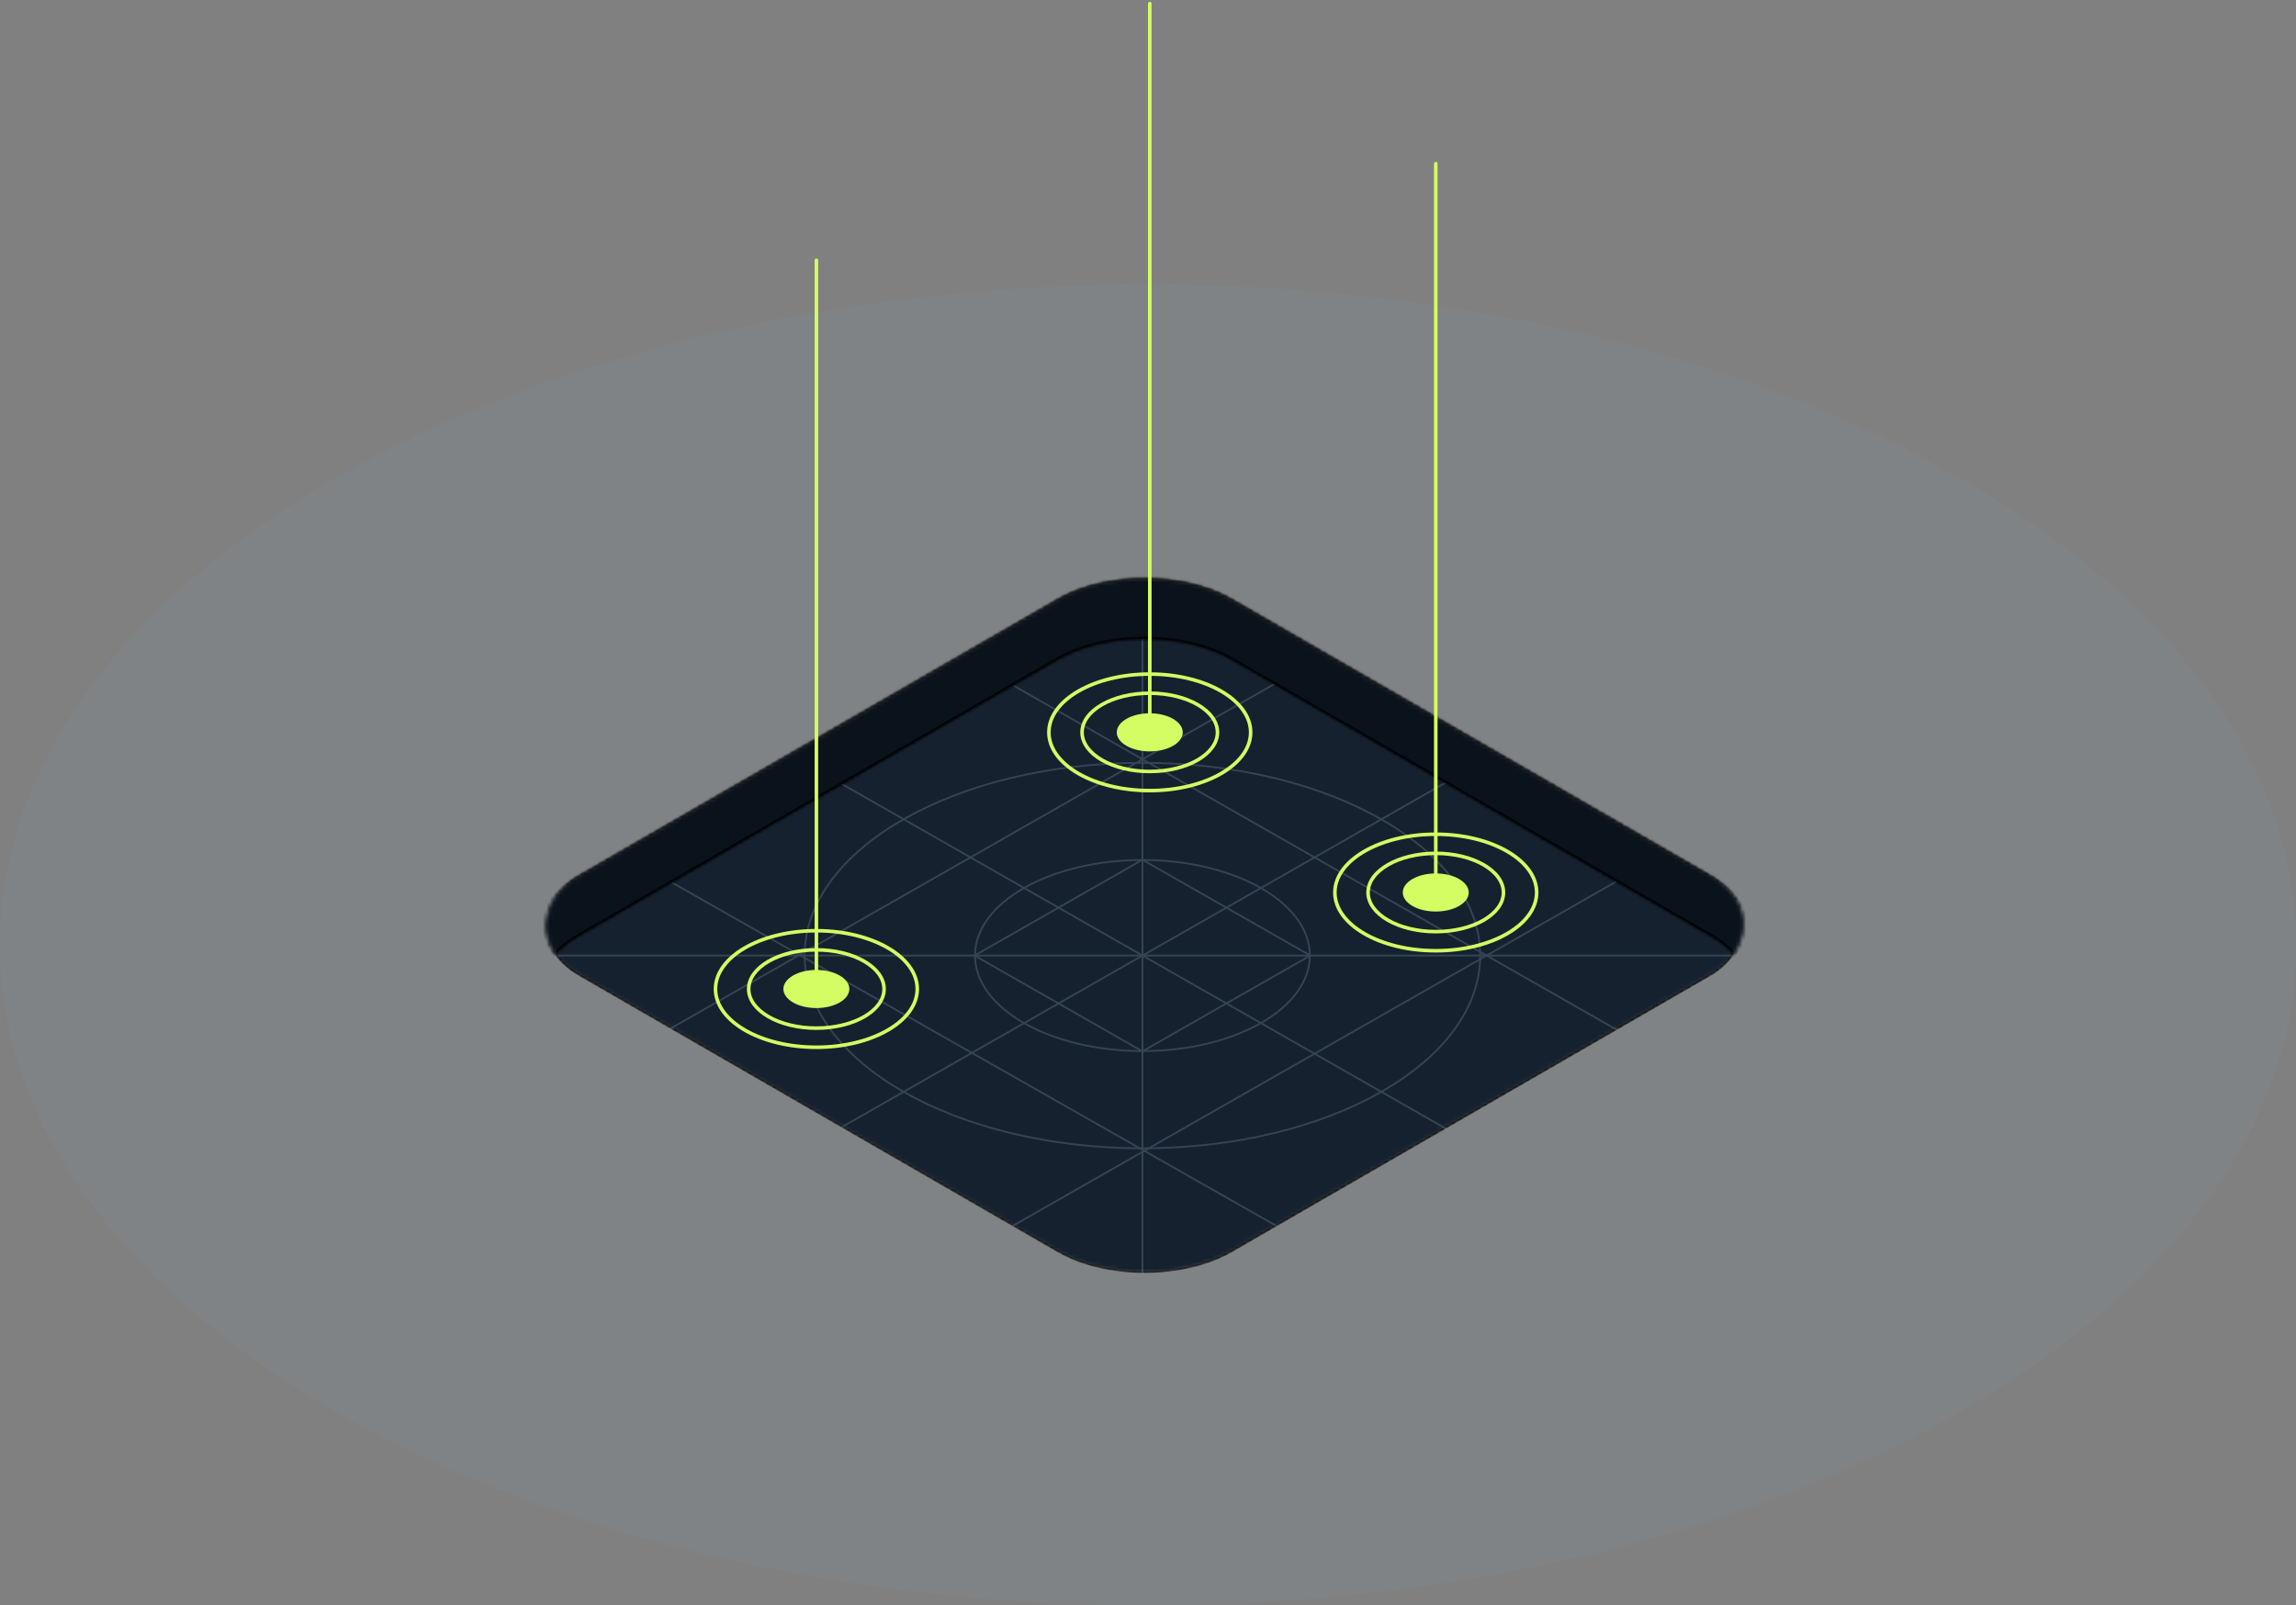
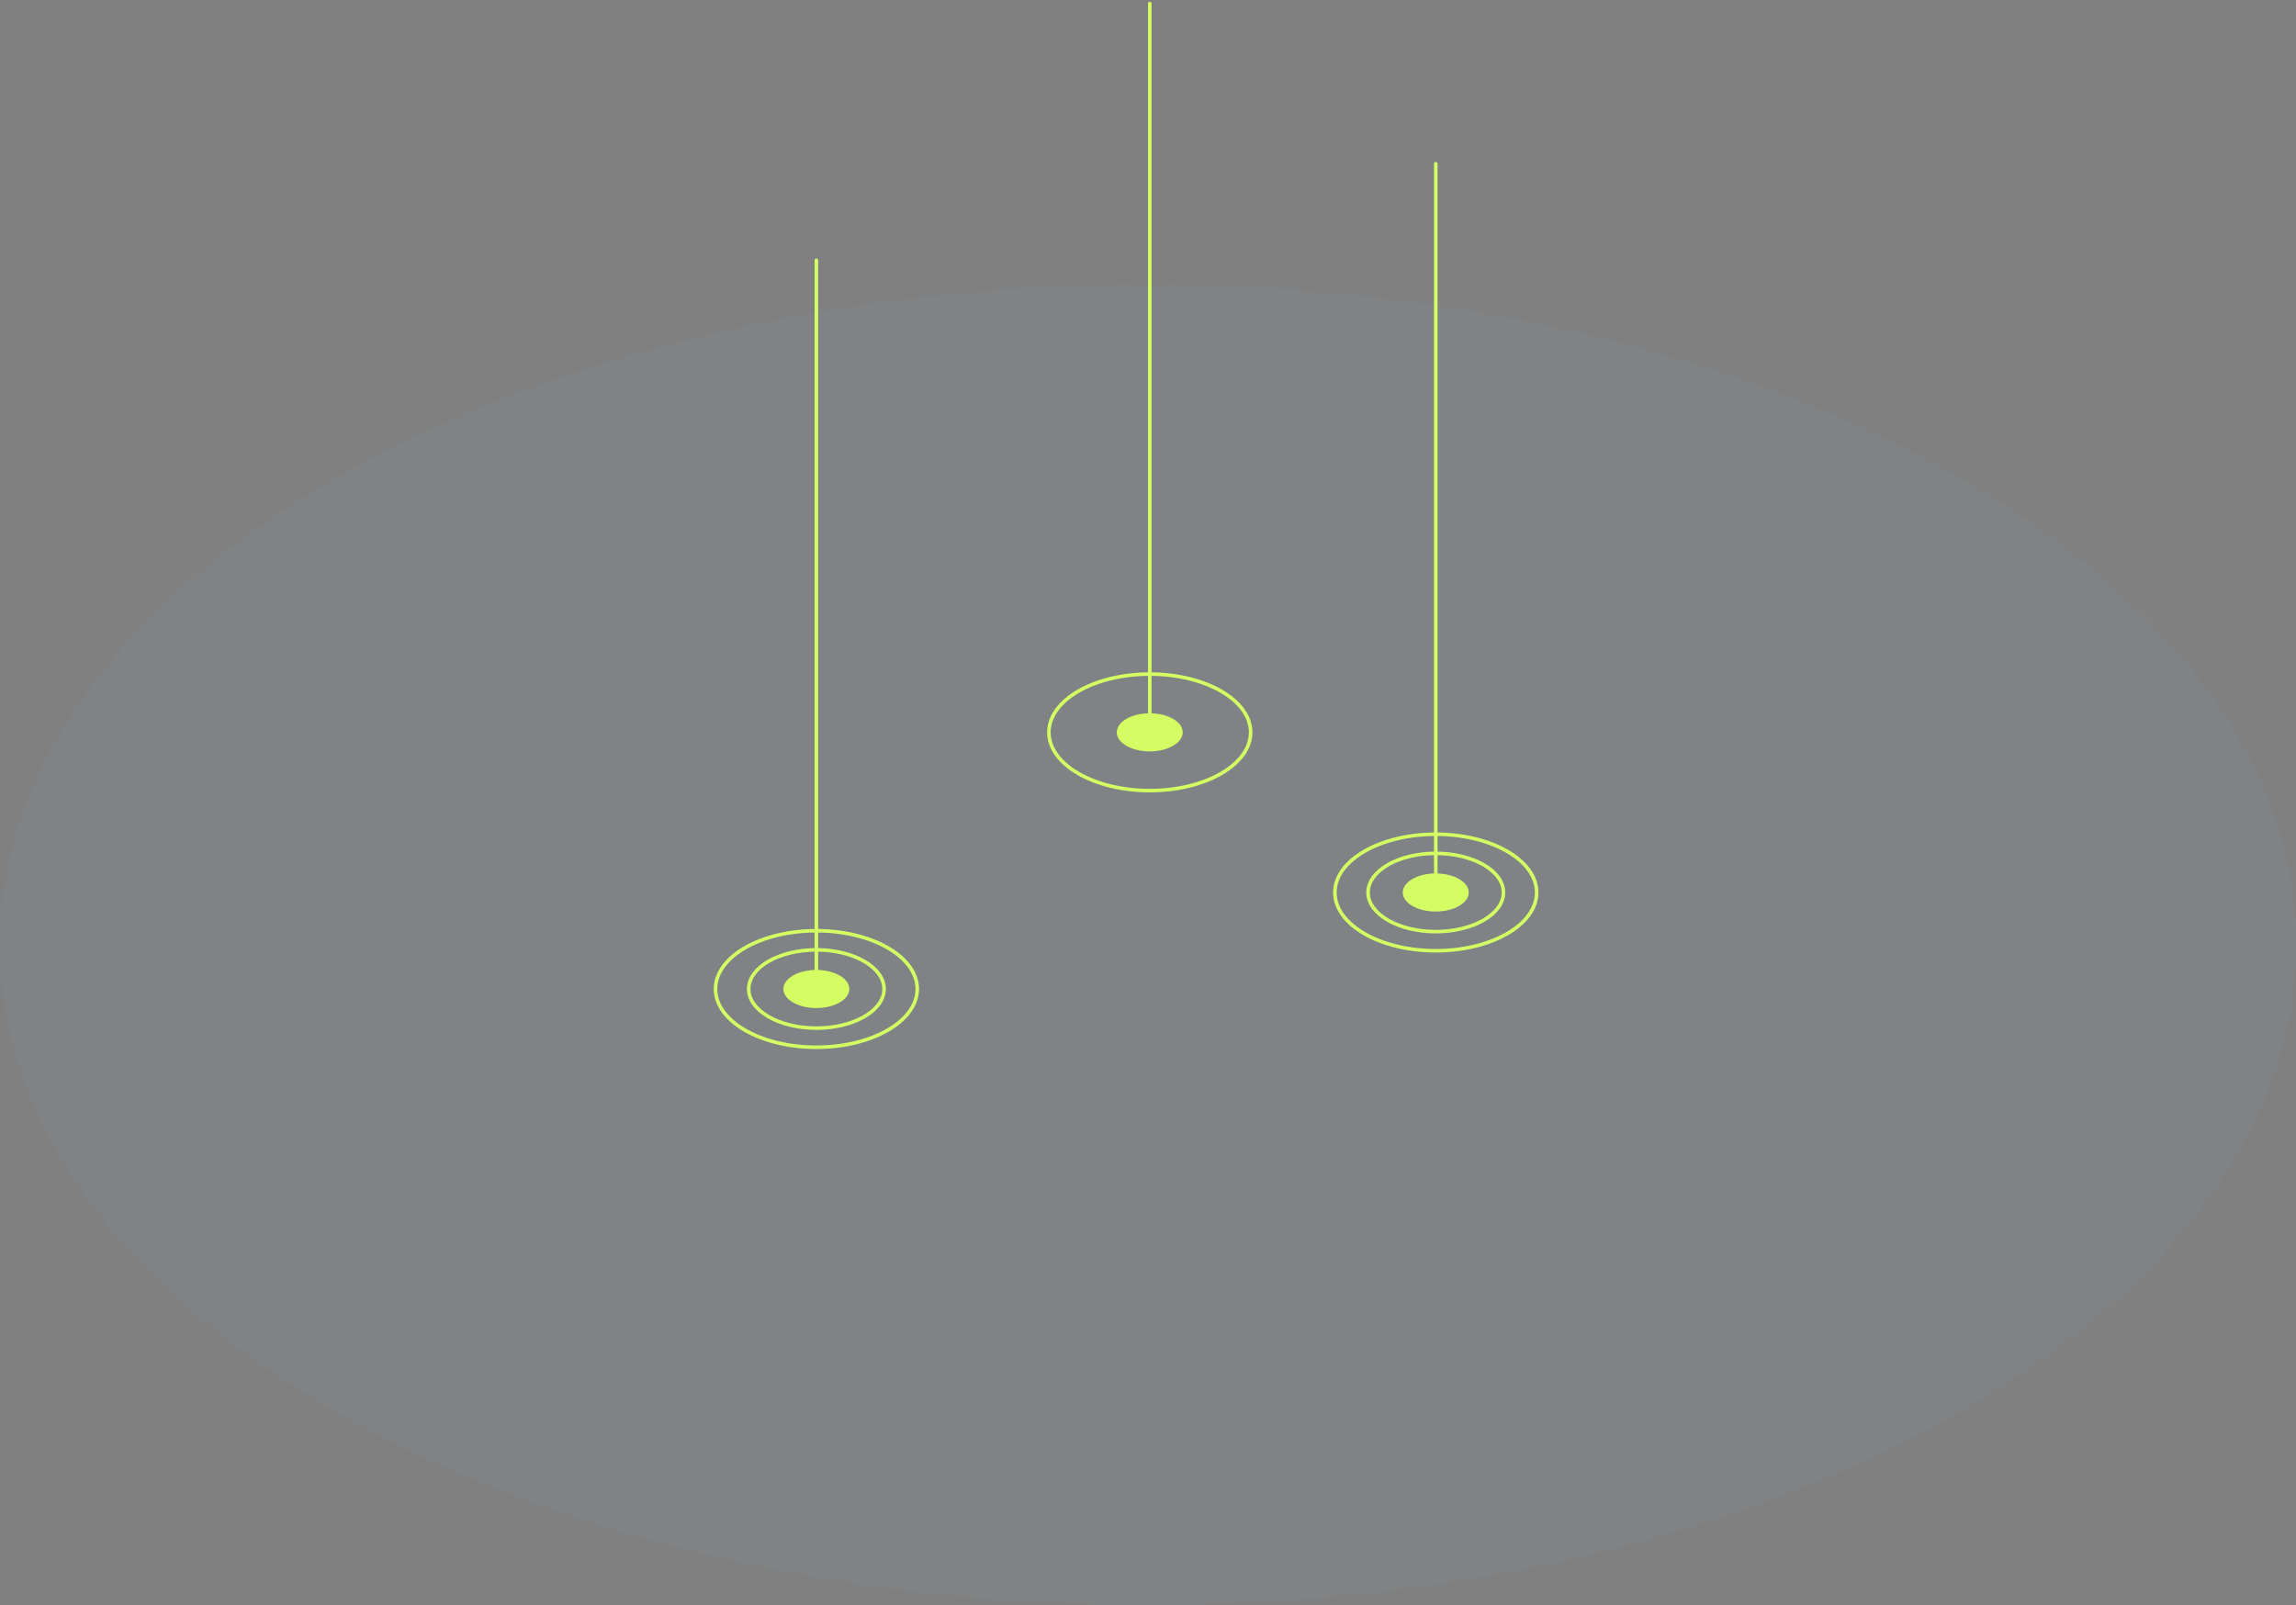
<svg xmlns="http://www.w3.org/2000/svg" width="645" height="451" viewBox="0 0 645 451" fill="none">
  <rect x="0" y="0" width="645" height="451" fill="#808080" stroke="none" />
  <path opacity="0.1" d="M322.5 451C500.612 451 645 367.949 645 265.5C645 163.051 500.612 80 322.5 80C144.388 80 0 163.051 0 265.5C0 367.949 144.388 451 322.5 451Z" fill="#87A3B5" />
  <mask id="mask0_13687_70698" style="mask-type:alpha" maskUnits="userSpaceOnUse" x="152" y="162" width="339" height="196">
-     <rect y="0.322" width="211.332" height="211.332" rx="27.993" transform="matrix(0.866 0.5 -0.866 0.5 321.857 154.161)" fill="#16212F" stroke="black" stroke-width="0.644" />
-   </mask>
+     </mask>
  <g mask="url(#mask0_13687_70698)">
    <rect y="0.322" width="211.332" height="211.332" rx="27.993" transform="matrix(0.866 0.5 -0.866 0.5 321.857 154.161)" fill="#16212F" stroke="black" stroke-width="0.644" />
    <g opacity="0.3">
      <mask id="mask1_13687_70698" style="mask-type:alpha" maskUnits="userSpaceOnUse" x="134" y="169" width="374" height="216">
        <rect y="0.5" width="228.274" height="228.274" rx="23.5" transform="matrix(0.866 0.5 -0.866 0.5 321.394 162.25)" fill="#172534" stroke="black" />
      </mask>
      <g mask="url(#mask1_13687_70698)">
        <path d="M224.297 323.656L417.613 213.336" stroke="#7E97A8" stroke-width="0.5" stroke-miterlimit="10" />
        <path d="M272.625 351.234L465.941 240.914" stroke="#7E97A8" stroke-width="0.5" stroke-miterlimit="10" />
        <path d="M369.285 185.754L175.969 296.074" stroke="#7E97A8" stroke-width="0.5" stroke-miterlimit="10" />
        <path d="M224.297 213.336L417.613 323.656" stroke="#7E97A8" stroke-width="0.5" stroke-miterlimit="10" />
        <path d="M175.867 240.652L369.318 350.568" stroke="#7E97A8" stroke-width="0.5" stroke-miterlimit="10" />
        <path d="M465.952 296.074L272.625 185.754" stroke="#7E97A8" stroke-width="0.5" stroke-miterlimit="10" />
-         <path d="M150.953 268.496L489.492 268.496" stroke="#7E97A8" stroke-width="0.5" stroke-miterlimit="10" />
        <path d="M320.953 170.305L320.953 366.687" stroke="#7E97A8" stroke-width="0.5" stroke-miterlimit="10" />
        <path d="M320.935 295.335C346.912 295.335 367.971 283.318 367.971 268.494C367.971 253.67 346.912 241.652 320.935 241.652C294.957 241.652 273.898 253.67 273.898 268.494C273.898 283.318 294.957 295.335 320.935 295.335Z" stroke="#7E97A8" stroke-width="0.5" stroke-miterlimit="10" />
        <path d="M320.933 322.654C373.337 322.654 415.819 298.407 415.819 268.497C415.819 238.587 373.337 214.34 320.933 214.34C268.529 214.34 226.047 238.587 226.047 268.497C226.047 298.407 268.529 322.654 320.933 322.654Z" stroke="#7E97A8" stroke-width="0.5" stroke-miterlimit="10" />
        <path d="M320.935 295.409L273.773 268.496L320.935 241.582L368.096 268.496L320.935 295.409Z" stroke="#7E97A8" stroke-width="0.5" stroke-miterlimit="10" />
      </g>
    </g>
    <mask id="path-16-inside-1_13687_70698" fill="white">
      <path fill-rule="evenodd" clip-rule="evenodd" d="M346.104 168.157C332.561 160.338 310.604 160.338 297.06 168.157L162.525 245.824C151.847 251.988 149.588 261.172 155.746 268.614C157.399 266.616 159.659 264.745 162.525 263.09L297.06 185.423C310.604 177.604 332.561 177.604 346.104 185.423L480.64 263.09C483.506 264.745 485.765 266.616 487.418 268.614C493.577 261.172 491.318 251.988 480.64 245.824L346.104 168.157Z" />
    </mask>
    <path fill-rule="evenodd" clip-rule="evenodd" d="M346.104 168.157C332.561 160.338 310.604 160.338 297.06 168.157L162.525 245.824C151.847 251.988 149.588 261.172 155.746 268.614C157.399 266.616 159.659 264.745 162.525 263.09L297.06 185.423C310.604 177.604 332.561 177.604 346.104 185.423L480.64 263.09C483.506 264.745 485.765 266.616 487.418 268.614C493.577 261.172 491.318 251.988 480.64 245.824L346.104 168.157Z" fill="#0A121C" />
    <path d="M297.06 168.157L297.382 168.714L297.06 168.157ZM346.104 168.157L345.783 168.714L346.104 168.157ZM162.525 245.824L162.846 246.382L162.525 245.824ZM155.746 268.614L155.251 269.024L155.746 269.623L156.242 269.024L155.746 268.614ZM162.525 263.09L162.203 262.533L162.525 263.09ZM297.06 185.423L297.382 185.98L297.06 185.423ZM346.104 185.423L345.783 185.98L346.104 185.423ZM480.64 263.09L480.962 262.533L480.64 263.09ZM487.418 268.614L486.922 269.024L487.418 269.623L487.914 269.024L487.418 268.614ZM480.64 245.824L480.962 245.267L480.64 245.824ZM297.382 168.714C304.033 164.875 312.79 162.936 321.582 162.936C330.375 162.936 339.132 164.875 345.783 168.714L346.426 167.599C339.534 163.621 330.541 161.649 321.582 161.649C312.624 161.649 303.631 163.62 296.739 167.599L297.382 168.714ZM162.846 246.382L297.382 168.714L296.739 167.599L162.203 245.267L162.846 246.382ZM156.242 268.203C153.278 264.622 152.377 260.68 153.441 256.915C154.512 253.128 157.602 249.409 162.846 246.382L162.203 245.267C156.769 248.404 153.392 252.359 152.203 256.565C151.008 260.793 152.056 265.164 155.251 269.024L156.242 268.203ZM156.242 269.024C157.838 267.096 160.034 265.271 162.846 263.647L162.203 262.533C159.283 264.218 156.961 266.137 155.251 268.203L156.242 269.024ZM162.846 263.647L297.382 185.98L296.739 184.865L162.203 262.533L162.846 263.647ZM297.382 185.98C304.033 182.14 312.79 180.202 321.582 180.202C330.375 180.202 339.132 182.14 345.783 185.98L346.426 184.865C339.534 180.886 330.541 178.915 321.582 178.915C312.624 178.915 303.631 180.886 296.739 184.865L297.382 185.98ZM345.783 185.98L480.318 263.647L480.962 262.533L346.426 184.865L345.783 185.98ZM480.318 263.647C483.13 265.271 485.327 267.096 486.922 269.024L487.914 268.203C486.204 266.137 483.882 264.218 480.962 262.533L480.318 263.647ZM480.318 246.382C485.562 249.409 488.653 253.128 489.723 256.915C490.788 260.68 489.886 264.622 486.922 268.203L487.914 269.024C491.109 265.164 492.157 260.793 490.962 256.565C489.773 252.359 486.395 248.404 480.962 245.267L480.318 246.382ZM345.783 168.714L480.318 246.382L480.962 245.267L346.426 167.599L345.783 168.714Z" fill="black" mask="url(#path-16-inside-1_13687_70698)" />
  </g>
  <path d="M229.337 283.25C234.456 283.25 238.605 280.852 238.605 277.894C238.605 274.937 234.456 272.539 229.337 272.539C224.219 272.539 220.07 274.937 220.07 277.894C220.07 280.852 224.219 283.25 229.337 283.25Z" fill="#D4FC63" />
  <path d="M229.34 288.895C239.844 288.895 248.359 283.971 248.359 277.897C248.359 271.822 239.844 266.898 229.34 266.898C218.836 266.898 210.32 271.822 210.32 277.897C210.32 283.971 218.836 288.895 229.34 288.895Z" stroke="#D4FC63" stroke-miterlimit="10" stroke-linecap="round" />
  <path d="M229.34 294.266C244.992 294.266 257.681 286.937 257.681 277.895C257.681 268.853 244.992 261.523 229.34 261.523C213.688 261.523 201 268.853 201 277.895C201 286.937 213.688 294.266 229.34 294.266Z" stroke="#D4FC63" stroke-miterlimit="10" stroke-linecap="round" />
  <path d="M229.344 277.895V73.117" stroke="#D4FC63" stroke-miterlimit="10" stroke-linecap="round" />
  <path d="M403.337 256.132C408.456 256.132 412.605 253.735 412.605 250.777C412.605 247.82 408.456 245.422 403.337 245.422C398.219 245.422 394.07 247.82 394.07 250.777C394.07 253.735 398.219 256.132 403.337 256.132Z" fill="#D4FC63" />
  <path d="M403.34 261.778C413.844 261.778 422.359 256.853 422.359 250.779C422.359 244.705 413.844 239.781 403.34 239.781C392.836 239.781 384.32 244.705 384.32 250.779C384.32 256.853 392.836 261.778 403.34 261.778Z" stroke="#D4FC63" stroke-miterlimit="10" stroke-linecap="round" />
  <path d="M403.34 267.149C418.992 267.149 431.681 259.819 431.681 250.778C431.681 241.736 418.992 234.406 403.34 234.406C387.688 234.406 375 241.736 375 250.778C375 259.819 387.688 267.149 403.34 267.149Z" stroke="#D4FC63" stroke-miterlimit="10" stroke-linecap="round" />
  <path d="M403.344 250.778V46" stroke="#D4FC63" stroke-miterlimit="10" stroke-linecap="round" />
  <path d="M322.994 211.132C328.112 211.132 332.261 208.735 332.261 205.777C332.261 202.82 328.112 200.422 322.994 200.422C317.876 200.422 313.727 202.82 313.727 205.777C313.727 208.735 317.876 211.132 322.994 211.132Z" fill="#D4FC63" />
-   <path d="M322.996 216.778C333.5 216.778 342.015 211.853 342.015 205.779C342.015 199.705 333.5 194.781 322.996 194.781C312.492 194.781 303.977 199.705 303.977 205.779C303.977 211.853 312.492 216.778 322.996 216.778Z" stroke="#D4FC63" stroke-miterlimit="10" stroke-linecap="round" />
  <path d="M322.997 222.149C338.649 222.149 351.337 214.819 351.337 205.778C351.337 196.736 338.649 189.406 322.997 189.406C307.345 189.406 294.656 196.736 294.656 205.778C294.656 214.819 307.345 222.149 322.997 222.149Z" stroke="#D4FC63" stroke-miterlimit="10" stroke-linecap="round" />
  <path d="M323 205.778V1" stroke="#D4FC63" stroke-miterlimit="10" stroke-linecap="round" />
</svg>